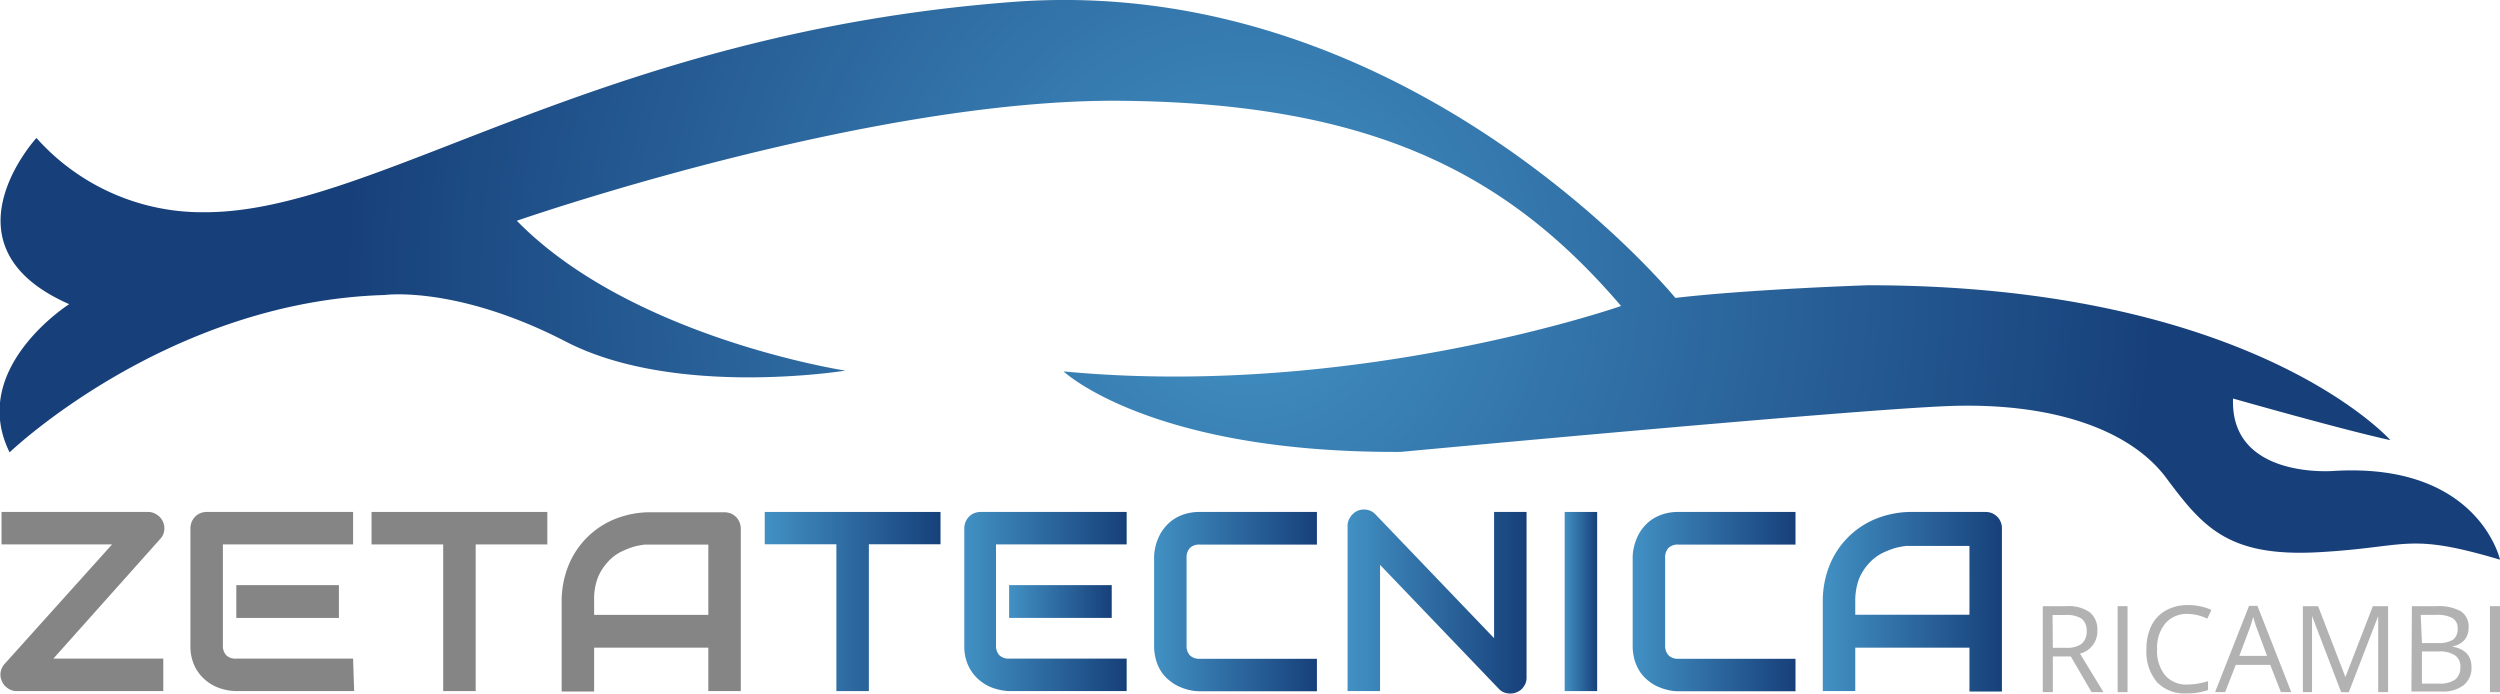
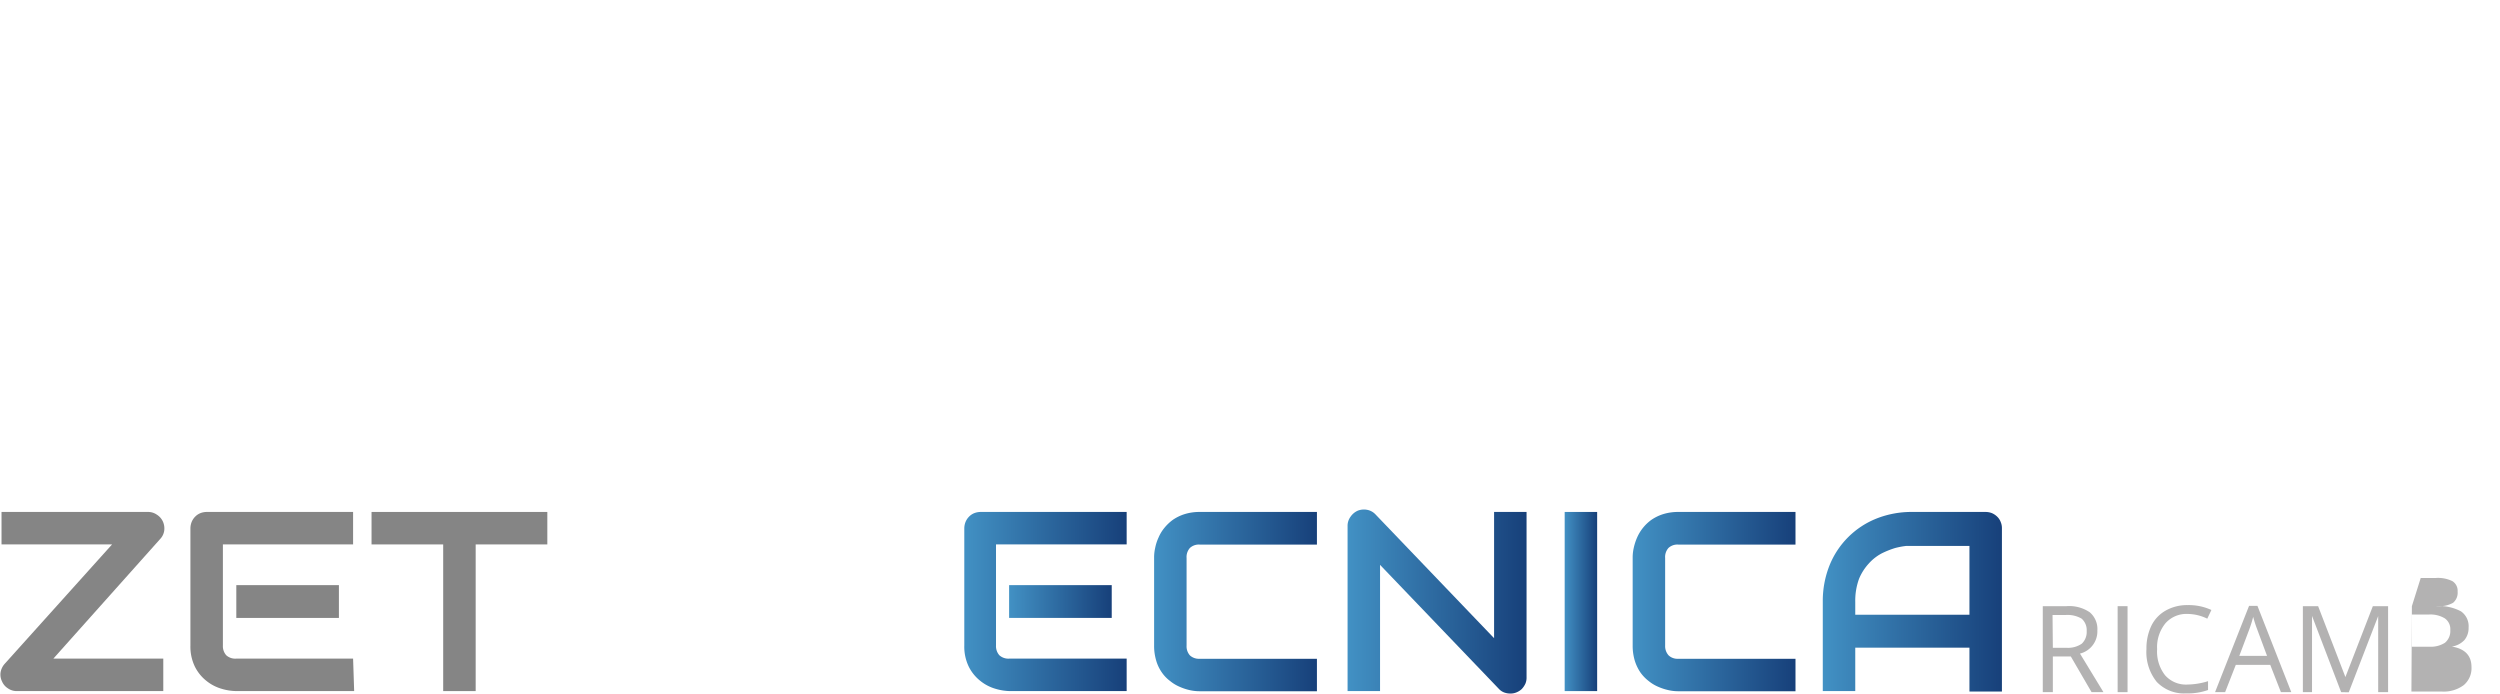
<svg xmlns="http://www.w3.org/2000/svg" xmlns:xlink="http://www.w3.org/1999/xlink" id="Livello_1" data-name="Livello 1" viewBox="0 0 163.98 45.49">
  <defs>
    <style>.cls-1{fill:url(#Sfumatura_senza_nome_501);}.cls-2{fill:#858585;}.cls-3{fill:url(#Sfumatura_senza_nome_504);}.cls-4{fill:url(#Sfumatura_senza_nome_504-2);}.cls-5{fill:url(#Sfumatura_senza_nome_504-3);}.cls-6{fill:url(#Sfumatura_senza_nome_504-4);}.cls-7{fill:url(#Sfumatura_senza_nome_504-5);}.cls-8{fill:url(#Sfumatura_senza_nome_504-6);}.cls-9{fill:url(#Sfumatura_senza_nome_504-7);}.cls-10{fill:url(#Sfumatura_senza_nome_504-8);}.cls-11{fill:#b3b2b2;}</style>
    <radialGradient id="Sfumatura_senza_nome_501" cx="423.09" cy="293.88" r="59.41" gradientUnits="userSpaceOnUse">
      <stop offset="0" stop-color="#4291c4" />
      <stop offset="1" stop-color="#17407a" />
    </radialGradient>
    <linearGradient id="Sfumatura_senza_nome_504" x1="50.16" y1="39.45" x2="61.69" y2="39.45" xlink:href="#Sfumatura_senza_nome_501" />
    <linearGradient id="Sfumatura_senza_nome_504-2" x1="404.3" y1="314.98" x2="414.97" y2="314.98" xlink:href="#Sfumatura_senza_nome_501" />
    <linearGradient id="Sfumatura_senza_nome_504-3" x1="66.19" y1="39.45" x2="72.92" y2="39.45" xlink:href="#Sfumatura_senza_nome_501" />
    <linearGradient id="Sfumatura_senza_nome_504-4" x1="416.8" y1="314.98" x2="427.48" y2="314.98" xlink:href="#Sfumatura_senza_nome_501" />
    <linearGradient id="Sfumatura_senza_nome_504-5" x1="429.49" y1="314.98" x2="441.23" y2="314.98" xlink:href="#Sfumatura_senza_nome_501" />
    <linearGradient id="Sfumatura_senza_nome_504-6" x1="102.63" y1="39.45" x2="104.76" y2="39.45" xlink:href="#Sfumatura_senza_nome_501" />
    <linearGradient id="Sfumatura_senza_nome_504-7" x1="448.19" y1="314.98" x2="458.87" y2="314.98" xlink:href="#Sfumatura_senza_nome_501" />
    <linearGradient id="Sfumatura_senza_nome_504-8" x1="460.66" y1="314.98" x2="472.41" y2="314.98" xlink:href="#Sfumatura_senza_nome_501" />
  </defs>
-   <path class="cls-1" d="M345.64,295.47c-8.67-3.8-2.15-10.9-2.15-10.9a14.56,14.56,0,0,0,11.06,4.87c11.23,0,25.67-11.71,52.93-13.79,26-2,43.51,19.41,43.51,19.41,5-.58,12.64-.83,12.64-.83,25.26,0,34.26,10.16,34.26,10.16-3.05-.66-10.32-2.73-10.32-2.73-.2,5.31,6.59,4.75,6.59,4.75,9.51-.58,10.92,5.82,10.92,5.82-6.11-1.81-5.95-.82-11.89-.49s-7.6-1.65-10-4.87-7.6-5-14.45-4.71-35.76,3-35.76,3c-16.43.09-22.12-5.28-22.12-5.28,19.07,1.82,36.57-4.29,36.57-4.29-7.35-8.59-16.18-13.3-32.78-13.46S375,290,375,290c7.51,7.68,21.55,9.83,21.55,9.83s-11.15,1.81-18.33-1.9-11.89-3.06-11.89-3.06c-14.28.42-24.6,10.32-24.6,10.32C339,299.68,345.64,295.47,345.64,295.47Z" transform="translate(-341.1 -275.52)" />
  <path class="cls-2" d="M351.79,309.74a1.11,1.11,0,0,1,.08.6,1,1,0,0,1-.27.54l-7,7.84h7.21v2.13h-9.61a1,1,0,0,1-.58-.18,1,1,0,0,1-.39-.46,1,1,0,0,1-.09-.6,1.13,1.13,0,0,1,.26-.54l7.05-7.84H341.2V309.1h9.62a1,1,0,0,1,.57.18A1.05,1.05,0,0,1,351.79,309.74Z" transform="translate(-341.1 -275.52)" />
  <path class="cls-2" d="M364.33,320.85h-7.69a3.52,3.52,0,0,1-1-.15,2.85,2.85,0,0,1-1-.52,2.76,2.76,0,0,1-.75-.92,3,3,0,0,1-.3-1.4v-7.69a1.15,1.15,0,0,1,.08-.41,1.07,1.07,0,0,1,.23-.35,1,1,0,0,1,.34-.23,1.16,1.16,0,0,1,.42-.08h9.6v2.13h-8.54v6.63a.9.9,0,0,0,.22.64.88.88,0,0,0,.65.22h7.67Zm-1-4.8h-6.73V313.9h6.73Z" transform="translate(-341.1 -275.52)" />
  <path class="cls-2" d="M377,311.23h-4.7v9.62h-2.13v-9.62h-4.7V309.1H377Z" transform="translate(-341.1 -275.52)" />
-   <path class="cls-2" d="M389.69,320.85h-2.13V318h-7.49v2.88h-2.13V315a6.29,6.29,0,0,1,.44-2.37,5.52,5.52,0,0,1,3.09-3.08,6.22,6.22,0,0,1,2.35-.43h4.8a1.25,1.25,0,0,1,.42.08,1.13,1.13,0,0,1,.34.23,1.07,1.07,0,0,1,.23.35,1.15,1.15,0,0,1,.08.41Zm-9.62-5h7.49v-4.61h-3.74l-.42,0a5.1,5.1,0,0,0-.73.14,5.86,5.86,0,0,0-.87.35,2.92,2.92,0,0,0-.84.66,3.39,3.39,0,0,0-.64,1,4,4,0,0,0-.25,1.52Z" transform="translate(-341.1 -275.52)" />
-   <polygon class="cls-3" points="50.16 35.7 54.86 35.7 54.86 45.33 56.99 45.33 56.99 35.7 61.69 35.7 61.69 33.58 50.16 33.58 50.16 35.7" />
  <path class="cls-4" d="M405,309.18a1,1,0,0,0-.34.23,1.07,1.07,0,0,0-.23.35,1.15,1.15,0,0,0-.08.41v7.69a3,3,0,0,0,.3,1.4,2.76,2.76,0,0,0,.75.92,2.85,2.85,0,0,0,1,.52,3.52,3.52,0,0,0,1,.15H415v-2.13H407.3a.88.88,0,0,1-.65-.22.9.9,0,0,1-.22-.64v-6.63H415V309.1h-9.59A1.18,1.18,0,0,0,405,309.18Z" transform="translate(-341.1 -275.52)" />
  <rect class="cls-5" x="66.19" y="38.38" width="6.73" height="2.15" />
  <path class="cls-6" d="M418.81,309.24a2.9,2.9,0,0,0-.77.37,2.94,2.94,0,0,0-.57.54,2.58,2.58,0,0,0-.38.63,3,3,0,0,0-.22.68,2.83,2.83,0,0,0-.07.63v5.77a3.38,3.38,0,0,0,.14,1,2.62,2.62,0,0,0,.37.77,2.4,2.4,0,0,0,.54.56,2.58,2.58,0,0,0,.63.38,3.5,3.5,0,0,0,.67.22,3,3,0,0,0,.64.07h7.69v-2.13h-7.69a.87.87,0,0,1-.64-.22.89.89,0,0,1-.22-.64v-5.75a.89.89,0,0,1,.22-.66.86.86,0,0,1,.64-.22h7.69V309.1h-7.69A3.26,3.26,0,0,0,418.81,309.24Z" transform="translate(-341.1 -275.52)" />
  <path class="cls-7" d="M439.1,317.38l-7.78-8.12a1,1,0,0,0-.55-.3,1.1,1.1,0,0,0-.62.06,1.14,1.14,0,0,0-.47.4,1,1,0,0,0-.19.59v10.84h2.13v-8.28l7.79,8.13a.92.92,0,0,0,.35.24,1.16,1.16,0,0,0,.4.07,1,1,0,0,0,.42-.08,1.11,1.11,0,0,0,.34-.22,1.36,1.36,0,0,0,.23-.34,1,1,0,0,0,.08-.43V309.1H439.1Z" transform="translate(-341.1 -275.52)" />
  <rect class="cls-8" x="102.63" y="33.58" width="2.13" height="11.75" />
  <path class="cls-9" d="M450.2,309.24a2.9,2.9,0,0,0-.77.37,2.83,2.83,0,0,0-.95,1.17,3.59,3.59,0,0,0-.22.68,2.83,2.83,0,0,0-.07.63v5.77a3.38,3.38,0,0,0,.14,1,2.9,2.9,0,0,0,.37.77,2.62,2.62,0,0,0,.54.56,2.58,2.58,0,0,0,.63.38,3.59,3.59,0,0,0,.68.22,2.83,2.83,0,0,0,.63.07h7.69v-2.13h-7.69a.85.85,0,0,1-.63-.22.9.9,0,0,1-.23-.64v-5.75a.89.89,0,0,1,.22-.66.86.86,0,0,1,.64-.22h7.69V309.1h-7.69A3.31,3.31,0,0,0,450.2,309.24Z" transform="translate(-341.1 -275.52)" />
  <path class="cls-10" d="M472.33,309.76a.93.93,0,0,0-.23-.35,1.13,1.13,0,0,0-.34-.23,1.16,1.16,0,0,0-.42-.08h-4.8a6.22,6.22,0,0,0-2.35.43,5.52,5.52,0,0,0-3.09,3.08,6.29,6.29,0,0,0-.44,2.37v5.87h2.13V318h7.49v2.88h2.13V310.17A1,1,0,0,0,472.33,309.76Zm-2.05,6.08h-7.49V315a4.2,4.2,0,0,1,.25-1.52,3.39,3.39,0,0,1,.64-1,3.06,3.06,0,0,1,.84-.66,5.86,5.86,0,0,1,.87-.35,5.1,5.1,0,0,1,.73-.14l.42,0h3.74Z" transform="translate(-341.1 -275.52)" />
  <path class="cls-11" d="M475.75,318.58v2.34h-.66v-5.64h1.55a2.39,2.39,0,0,1,1.53.4,1.44,1.44,0,0,1,.5,1.2,1.5,1.5,0,0,1-1.14,1.51l1.54,2.53h-.78l-1.36-2.34Zm0-.57h.9a1.59,1.59,0,0,0,1-.27,1.06,1.06,0,0,0,.32-.83,1,1,0,0,0-.33-.81,1.82,1.82,0,0,0-1.06-.24h-.85Z" transform="translate(-341.1 -275.52)" />
  <path class="cls-11" d="M480,320.92v-5.64h.65v5.64Z" transform="translate(-341.1 -275.52)" />
  <path class="cls-11" d="M484.6,315.79a1.83,1.83,0,0,0-1.47.62,2.47,2.47,0,0,0-.54,1.69,2.52,2.52,0,0,0,.52,1.71,1.82,1.82,0,0,0,1.48.61,4.72,4.72,0,0,0,1.34-.22v.58a4,4,0,0,1-1.44.22,2.46,2.46,0,0,1-1.93-.76,3.11,3.11,0,0,1-.67-2.15,3.44,3.44,0,0,1,.32-1.52,2.3,2.3,0,0,1,.94-1,2.84,2.84,0,0,1,1.45-.36,3.54,3.54,0,0,1,1.55.32l-.27.57A3,3,0,0,0,484.6,315.79Z" transform="translate(-341.1 -275.52)" />
  <path class="cls-11" d="M490.71,320.92l-.7-1.79h-2.26l-.7,1.79h-.66l2.23-5.66h.55l2.22,5.66Zm-.91-2.38-.65-1.75a7.84,7.84,0,0,1-.26-.81,7.94,7.94,0,0,1-.25.81l-.66,1.75Z" transform="translate(-341.1 -275.52)" />
  <path class="cls-11" d="M494.66,320.92l-1.91-5h0c0,.4,0,.87,0,1.41v3.59h-.6v-5.64h1l1.79,4.65h0l1.8-4.65h1v5.64h-.65v-3.63c0-.42,0-.87,0-1.36h0l-1.93,5Z" transform="translate(-341.1 -275.52)" />
-   <path class="cls-11" d="M499.3,315.28h1.59a3,3,0,0,1,1.63.34,1.18,1.18,0,0,1,.5,1.06,1.23,1.23,0,0,1-.28.83,1.43,1.43,0,0,1-.82.42v0q1.29.21,1.29,1.35a1.45,1.45,0,0,1-.51,1.18,2.2,2.2,0,0,1-1.43.42h-2Zm.66,2.42H501a1.83,1.83,0,0,0,1-.22.86.86,0,0,0,.3-.74.74.74,0,0,0-.34-.68,2.14,2.14,0,0,0-1.08-.21h-1Zm0,.55v2.11h1.17a1.72,1.72,0,0,0,1-.26,1,1,0,0,0,.35-.83.86.86,0,0,0-.36-.77,1.82,1.82,0,0,0-1.07-.25Z" transform="translate(-341.1 -275.52)" />
-   <path class="cls-11" d="M504.42,320.92v-5.64h.66v5.64Z" transform="translate(-341.1 -275.52)" />
+   <path class="cls-11" d="M499.3,315.28h1.59a3,3,0,0,1,1.63.34,1.18,1.18,0,0,1,.5,1.06,1.23,1.23,0,0,1-.28.83,1.43,1.43,0,0,1-.82.42v0q1.29.21,1.29,1.35a1.45,1.45,0,0,1-.51,1.18,2.2,2.2,0,0,1-1.43.42h-2ZH501a1.83,1.83,0,0,0,1-.22.86.86,0,0,0,.3-.74.74.74,0,0,0-.34-.68,2.14,2.14,0,0,0-1.08-.21h-1Zm0,.55v2.11h1.17a1.72,1.72,0,0,0,1-.26,1,1,0,0,0,.35-.83.86.86,0,0,0-.36-.77,1.82,1.82,0,0,0-1.07-.25Z" transform="translate(-341.1 -275.52)" />
</svg>